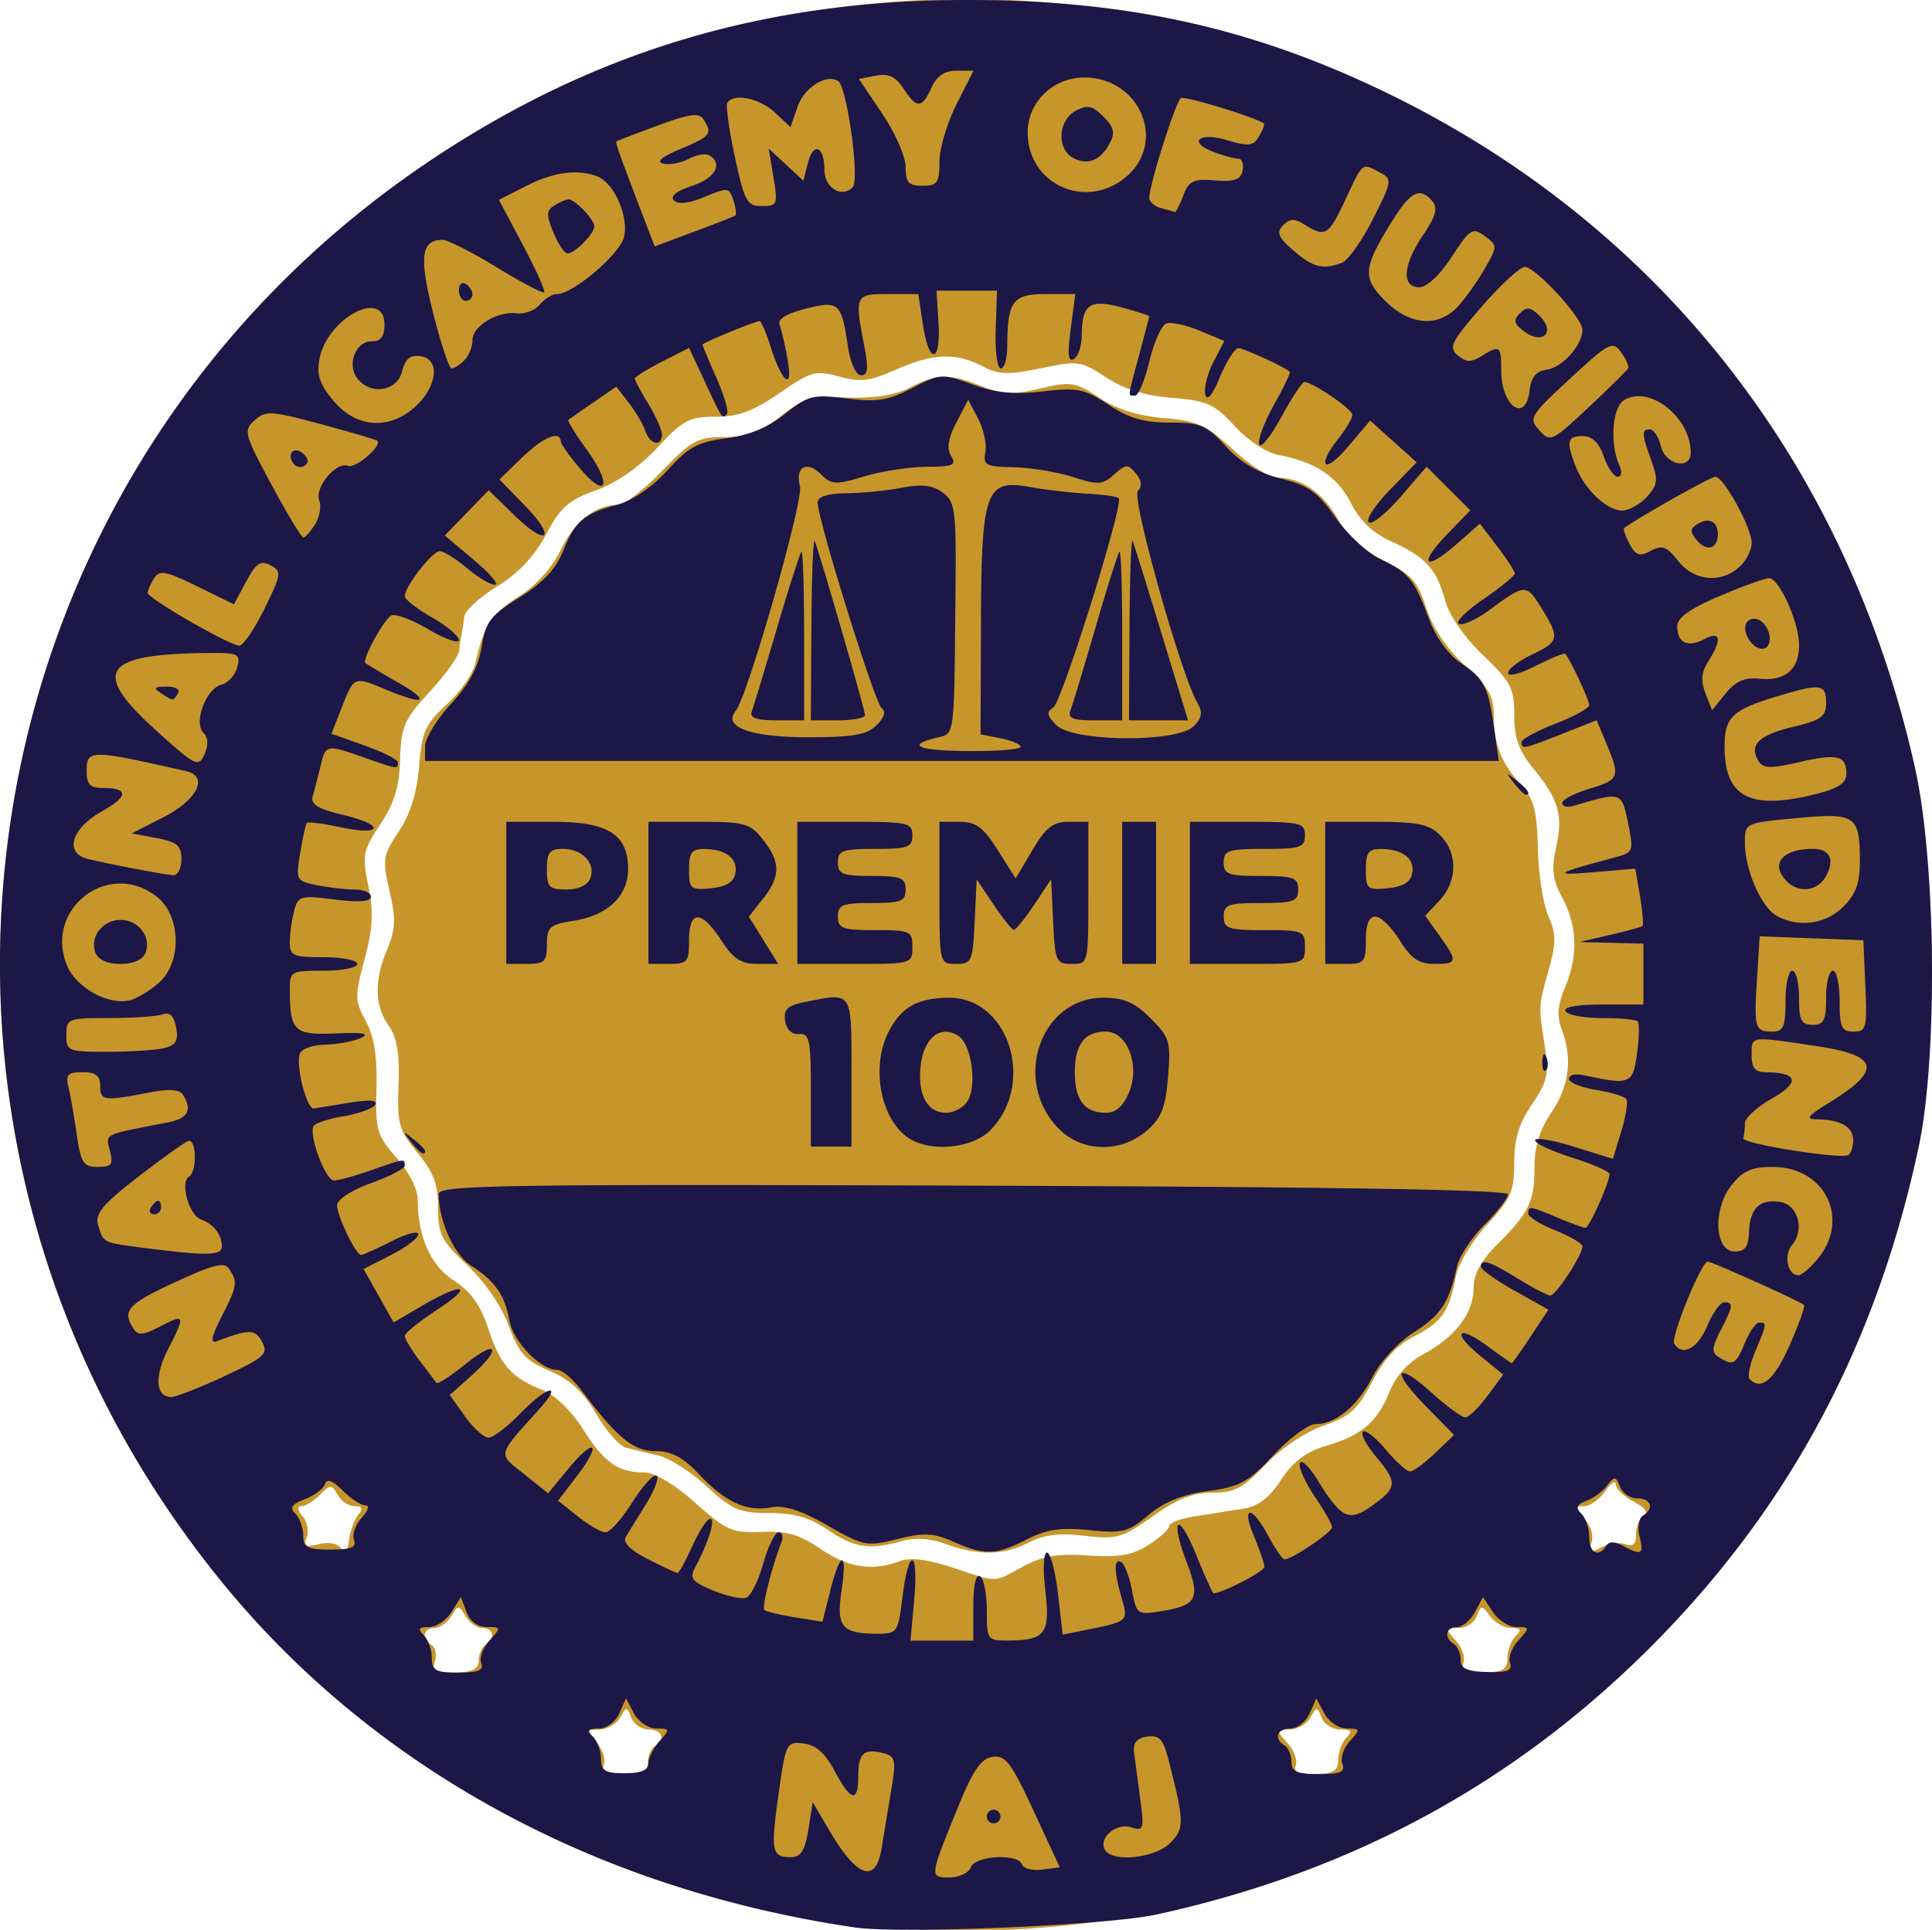
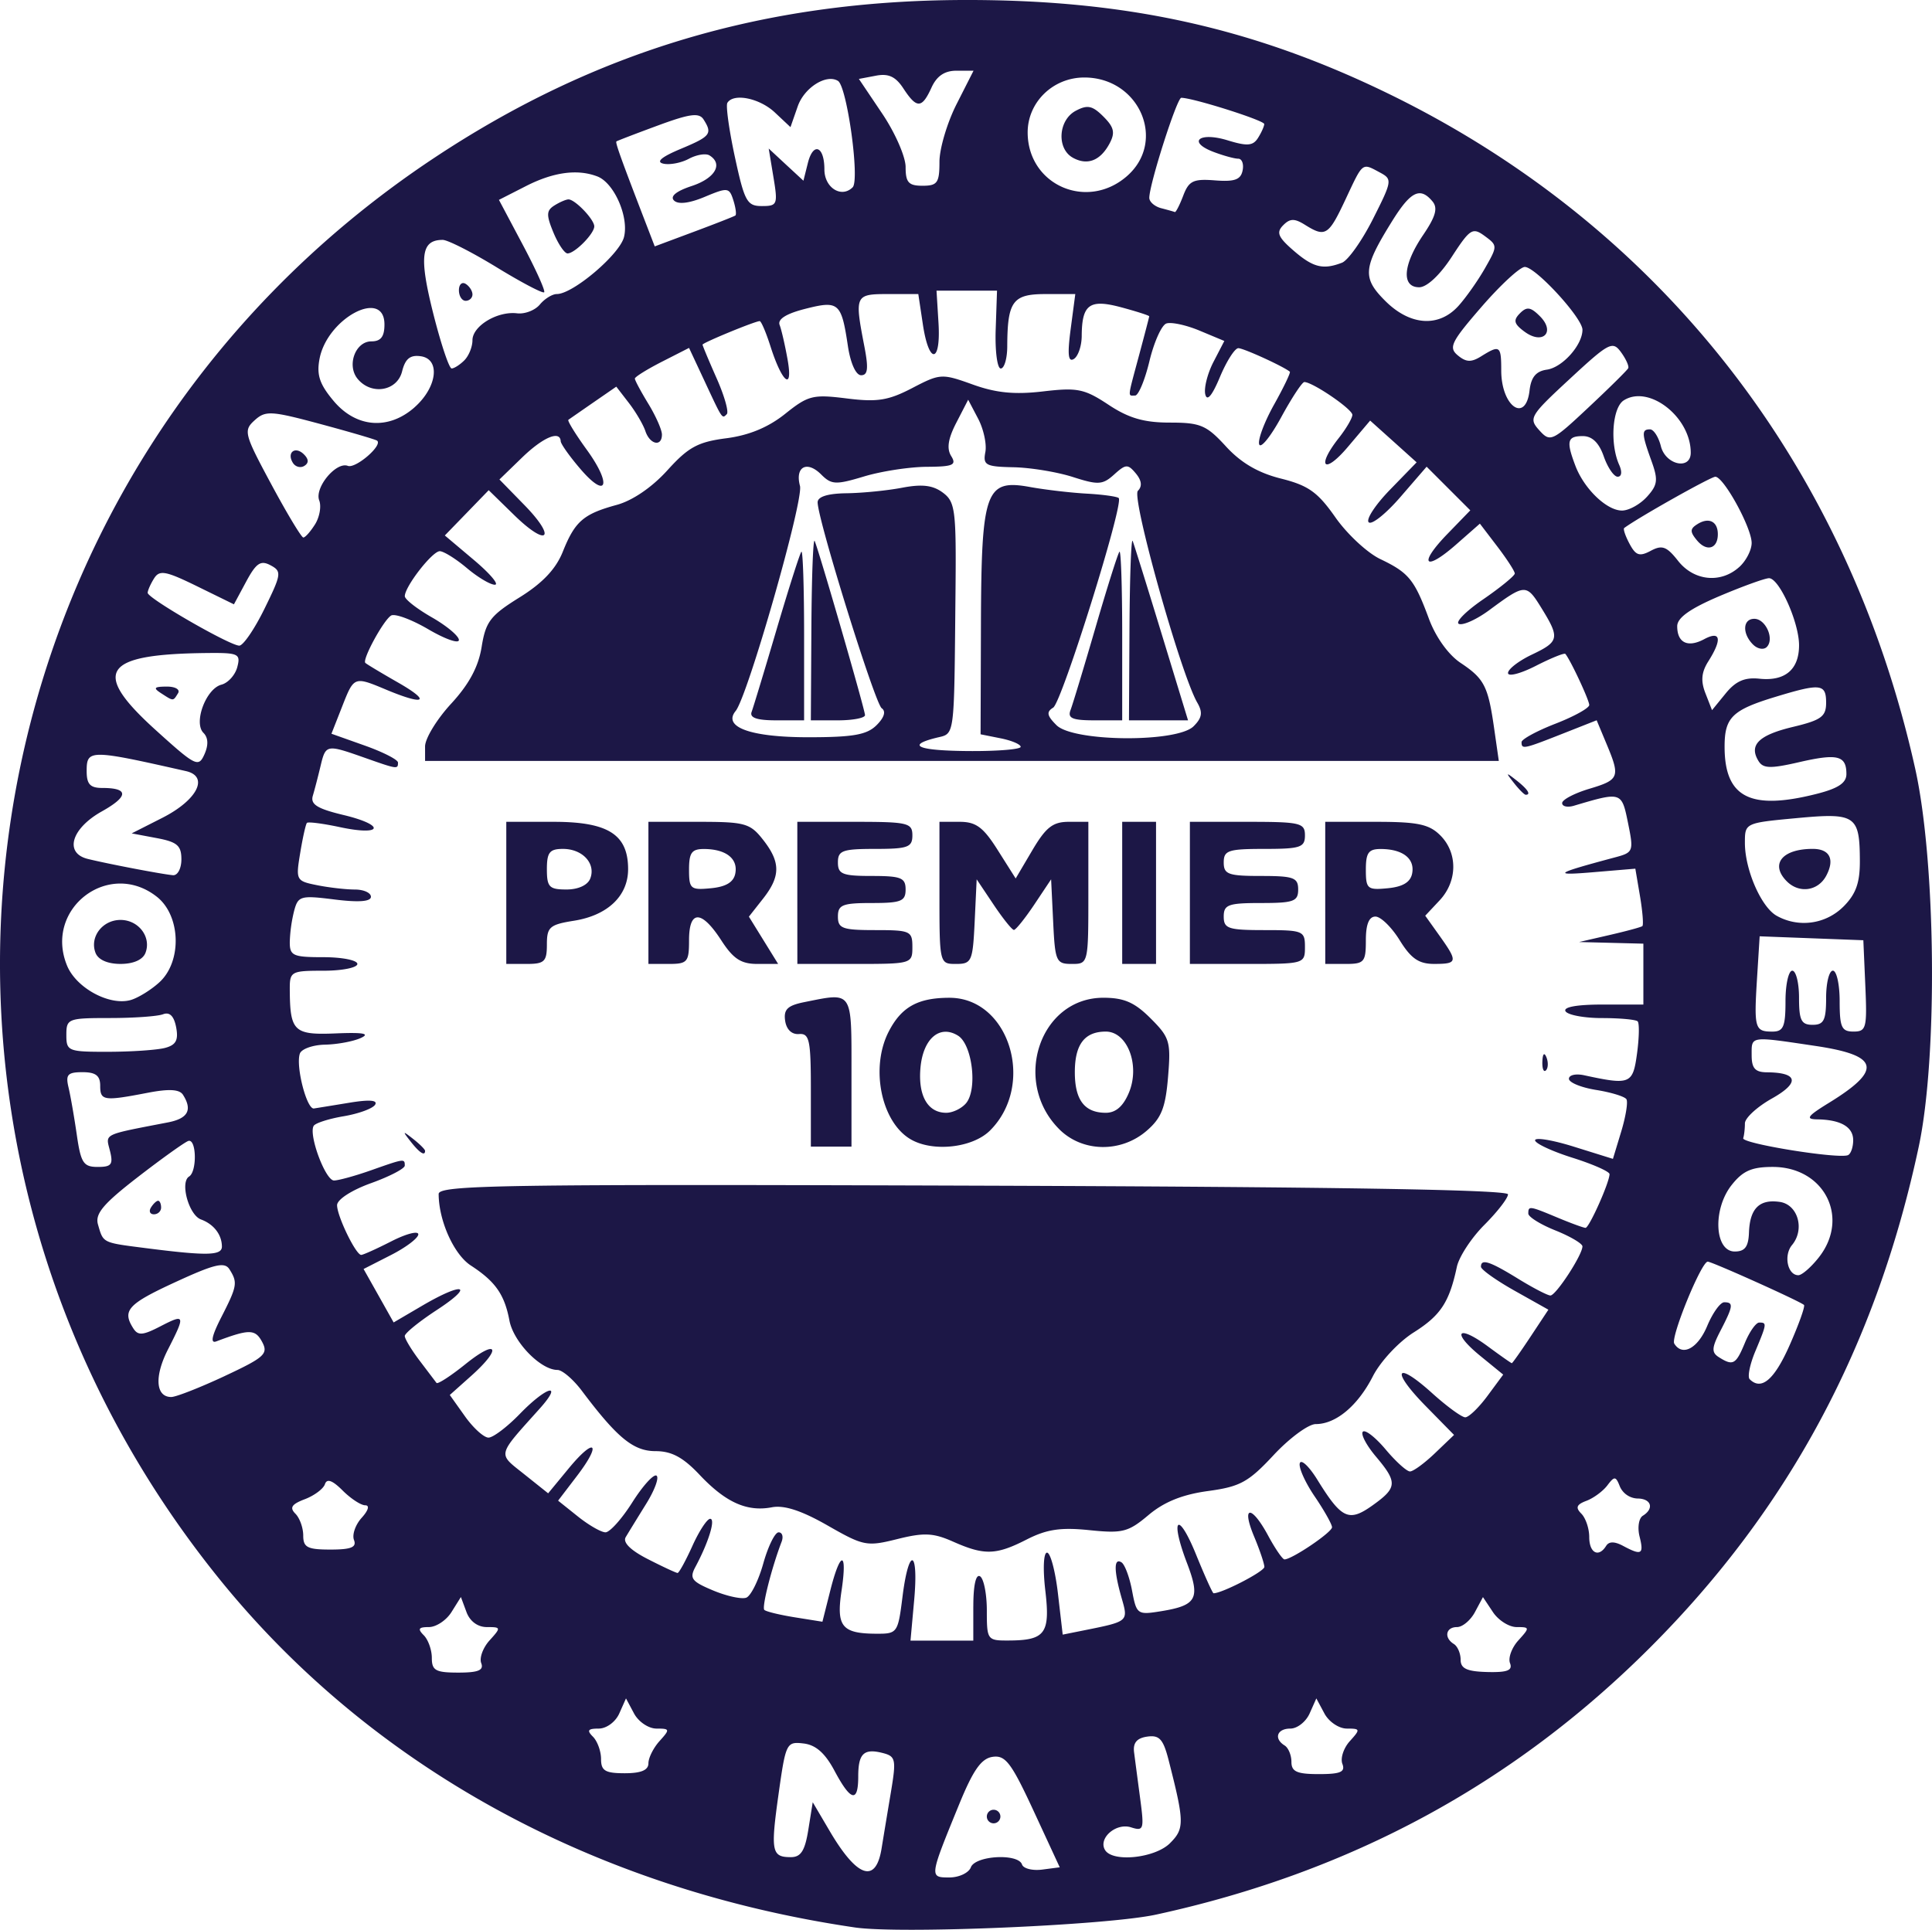
<svg xmlns="http://www.w3.org/2000/svg" viewBox="0 0 75.525 75.456">
-   <path fill="#c7962b" d="M37.719-.035A37.763 37.763 0 000 37.728 37.763 37.763 0 0037.763 75.49a37.763 37.763 0 0037.762-37.762A37.763 37.763 0 0037.763-.035a37.763 37.763 0 00-.044 0zm-.658 13.977c.456.013.88.139 1.333.375.642.335 1.007.348 2.295.082 1.46-.302 1.578-.286 2.547.356.695.46 1.508.713 2.577.802 1.386.114 1.663.24 2.456 1.105.528.576 1.242 1.042 1.743 1.137 1.424.27 2.274.843 2.81 1.894.347.681.856 1.158 1.582 1.486 1.329.6 1.754 1.069 2.09 2.306.16.585.747 1.433 1.482 2.137 1.09 1.044 1.218 1.291 1.218 2.343 0 .903.176 1.39.756 2.096.986 1.2 1.163 1.824.877 3.097-.186.829-.135 1.234.245 1.948.592 1.11.627 2.26.108 3.503-.29.695-.325 1.129-.132 1.637.433 1.14.3 2.216-.399 3.246-.454.668-.661 1.333-.661 2.12 0 1.362-.206 1.794-1.445 3.033-.651.651-.937 1.175-.937 1.72 0 .97-.713 1.91-1.954 2.579-.595.32-1.083.854-1.319 1.443-.482 1.204-1.09 1.73-2.472 2.14-.808.238-1.299.607-1.781 1.336-.487.735-.899 1.041-1.53 1.138-.476.073-1.312.204-1.858.29-.545.086-.992.259-.992.383 0 .125-.363.457-.808.739-.628.397-1.153.488-2.353.407-1.197-.081-1.774.018-2.561.44-1.186.636-.916.633-2.744.033-.994-.326-1.65-.405-2.068-.248-1.066.401-2.01.253-3.097-.485-.825-.562-1.323-.704-2.301-.662-1.138.05-1.367-.051-2.59-1.136-.837-.745-1.59-1.19-2.01-1.19-1.006 0-1.56-.395-2.39-1.709-.434-.686-1.091-1.323-1.55-1.504-1.227-.484-1.663-.972-2.133-2.39-.312-.939-.688-1.469-1.335-1.886-.92-.593-1.424-1.708-1.427-3.152 0-.426-.339-1.102-.833-1.665-.77-.877-.828-1.078-.783-2.713.034-1.255-.087-2.015-.417-2.629-.433-.804-.436-.97-.048-2.417.325-1.213.357-1.841.149-2.86-.248-1.21-.215-1.385.465-2.412.55-.83.743-1.465.775-2.542.039-1.292.155-1.556 1.16-2.647.615-.667 1.133-1.394 1.151-1.615.018-.222.063-.522.1-.668.036-.145.08-.443.098-.66.019-.219.597-.748 1.286-1.176a5.226 5.226 0 001.918-2.039c.558-1.054.873-1.333 1.938-1.714.808-.289 1.683-.897 2.4-1.666 1.006-1.08 1.252-1.211 2.28-1.211.885 0 1.466-.215 2.495-.924 1.24-.853 1.418-.903 2.335-.649.825.228 1.198.183 2.216-.267.818-.362 1.457-.531 2.043-.515zm-.153.791c-.42.008-.82.147-1.341.42-.57.299-1.372.426-2.455.39-1.434-.049-1.717.032-2.616.746-.777.618-1.275.801-2.17.801-1.048 0-1.29.131-2.445 1.323-.705.728-1.47 1.323-1.699 1.323-.896 0-1.707.627-2.246 1.736a4.698 4.698 0 01-1.638 1.838c-1.074.678-1.405 1.181-1.71 2.601-.09.414-.593 1.146-1.12 1.628-.842.773-.972 1.062-1.084 2.421-.087 1.046-.343 1.869-.795 2.551-.622.94-.646 1.094-.36 2.33.25 1.088.235 1.494-.09 2.27-.517 1.238-.5 2.202.055 2.993.328.47.432 1.092.387 2.32-.057 1.524.012 1.767.741 2.652.627.761.803 1.231.803 2.147 0 1.04.13 1.295 1.147 2.255.687.649 1.335 1.595 1.618 2.362.397 1.078.647 1.354 1.59 1.759.805.345 1.317.816 1.823 1.68.387.66.911 1.256 1.165 1.325.255.069.816.204 1.248.301.432.097 1.293.644 1.912 1.215.997.919 1.28 1.04 2.444 1.04.969 0 1.575.174 2.292.66 1.04.707 1.626.795 2.887.438.518-.147 1.113-.108 1.718.112 1.283.466 2.264.45 3.235-.051.602-.312 1.199-.384 2.193-.268 1.26.148 1.467.089 2.664-.762.95-.676 1.577-.924 2.333-.924.868 0 1.202-.176 2.073-1.092.606-.637 1.552-1.273 2.274-1.528 1.036-.367 1.342-.643 1.897-1.714.449-.867.977-1.439 1.645-1.78 1.077-.552 1.368-.968 1.626-2.323.097-.51.628-1.395 1.228-2.045.926-1.006 1.057-1.304 1.057-2.415 0-.931.184-1.538.693-2.287.6-.885.668-1.182.505-2.244-.25-1.627-.253-1.57.15-3.015.296-1.063.293-1.397-.018-2.117-.203-.47-.387-1.659-.407-2.641-.03-1.396-.156-1.917-.58-2.382-.826-.907-1.137-1.654-1.137-2.735 0-.819-.189-1.158-1.124-2.02-.722-.664-1.267-1.473-1.522-2.258-.338-1.041-.58-1.314-1.64-1.84-.83-.412-1.433-.956-1.819-1.642-.584-1.038-1.427-1.61-2.38-1.61-.287 0-1.061-.496-1.72-1.103-1.047-.966-1.386-1.12-2.703-1.228-1.008-.084-1.838-.346-2.512-.792-.94-.622-1.094-.646-2.331-.36-1.087.25-1.493.235-2.27-.09-.607-.253-1.05-.378-1.47-.37zM63.13 57.958c.021.008.033.032.033.076 0 .173.314.48.699.68.447.235.59.435.397.554-.167.103-.303.43-.303.729 0 .384-.12.495-.416.382-.228-.088-.663-.027-.965.135-.475.254-.526.23-.372-.171.108-.28.002-.662-.266-.958-.399-.44-.4-.49-.02-.49.232 0 .607-.265.834-.589.17-.242.316-.372.38-.348zm-50.21.18c.093 0 .162.104.279.312.137.245.435.444.664.444.302 0 .342.092.145.331-.15.182-.313.629-.363.992-.063.452-.16.556-.307.33-.13-.2-.47-.267-.862-.169-.524.132-.616.08-.483-.267.09-.236.018-.606-.162-.823-.203-.244-.221-.394-.049-.394.153 0 .479-.2.723-.444.209-.208.324-.313.416-.313zm4.999 4.725c.073 0 .146.11.278.331.153.255.45.463.661.463.439 0 .514.418.12.661-.146.09-.265.365-.266.611 0 .331-.242.453-.929.468-.766.016-.903-.06-.782-.44.08-.254.022-.538-.13-.632-.403-.25-.335-.668.109-.668.211 0 .509-.208.661-.463.133-.22.205-.33.278-.33zm40.013 0c.068 0 .155.11.318.331.187.255.56.463.828.463.378 0 .416.07.17.318-.175.174-.319.561-.32.86 0 .44-.176.545-.936.562-.72.016-.902-.07-.787-.369.083-.214-.05-.61-.295-.88-.419-.463-.413-.491.098-.491.298 0 .623-.208.721-.463.086-.22.135-.33.203-.33zm-33.446 3.969c.058 0 .106.11.19.33a.784.784 0 00.68.464c.534 0 .674.39.236.661-.146.09-.265.371-.265.624 0 .351-.222.46-.934.46-.705 0-.898-.092-.787-.381.08-.21-.053-.603-.298-.873-.42-.464-.413-.491.113-.491.306 0 .674-.209.817-.463.124-.22.191-.331.248-.331zm26.988 0c.057 0 .105.11.19.33.098.255.427.464.732.464.43 0 .483.07.237.318-.175.174-.318.561-.319.86 0 .436-.176.546-.9.56-.653.014-.86-.08-.76-.34.075-.198-.074-.593-.332-.879-.453-.5-.45-.52.086-.52.307 0 .674-.208.817-.462.124-.22.192-.331.249-.331z" />
  <path fill="#1c1746" d="M33.418 75.365C23.217 73.865 14.48 69.066 8.544 61.7-5.622 44.125-1.74 18.576 16.984 6.167 23.278 1.994 29.885.023 37.65 0c6.364-.019 11.336 1.08 16.669 3.684 10.63 5.19 17.917 14.541 20.548 26.366.814 3.658.886 11.284.14 14.785-1.66 7.784-5.08 14.163-10.499 19.582-5.344 5.344-11.726 8.795-19.317 10.446-1.927.42-9.996.763-11.774.502zm4.534-2.352c.178-.462 1.852-.553 2-.11.053.159.406.248.785.2l.69-.09-1.02-2.203c-.872-1.884-1.104-2.19-1.604-2.116-.443.065-.758.512-1.308 1.857-1.17 2.86-1.17 2.859-.382 2.859.378 0 .756-.179.84-.397zm.625-1.985a.265.265 0 01.53 0 .265.265 0 01-.53 0zm-4.116 1.257c.077-.473.243-1.476.369-2.228.209-1.252.182-1.381-.307-1.509-.75-.196-.973.011-.973.908 0 1.046-.289.98-.926-.214-.37-.695-.734-1.016-1.214-1.071-.665-.078-.694-.018-.974 1.973-.316 2.252-.273 2.472.48 2.472.393 0 .551-.249.683-1.074l.172-1.073.671 1.14c1.067 1.809 1.793 2.053 2.019.676zm11.277-.216c.569-.568.565-.818-.053-3.24-.212-.828-.362-.994-.838-.926-.406.058-.56.242-.514.612.037.29.145 1.108.239 1.816.16 1.205.138 1.277-.36 1.119-.589-.187-1.294.433-1.012.89.303.49 1.954.313 2.538-.27zm-20.39-3.123c0-.214.197-.607.438-.873.411-.455.404-.484-.123-.484-.31 0-.702-.265-.877-.59l-.315-.59-.263.59c-.149.332-.5.59-.805.59-.422 0-.471.07-.224.317.174.175.317.568.317.873 0 .459.162.556.926.556.639 0 .926-.12.926-.39zm27.128.024c-.084-.22.047-.62.291-.89.42-.464.413-.491-.116-.491-.31 0-.703-.265-.877-.59l-.316-.59-.263.59c-.145.324-.483.59-.752.59-.525 0-.658.393-.224.661.145.09.265.379.265.641 0 .382.215.478 1.072.478.848 0 1.041-.084.92-.4zm-33.664-3.94c-.079-.205.069-.605.327-.89.454-.502.45-.52-.108-.52-.357 0-.663-.226-.796-.588l-.218-.587-.367.587c-.202.324-.6.588-.885.588-.403 0-.448.07-.201.318.175.174.317.575.317.89 0 .489.15.572 1.037.572.78 0 1-.092.894-.37zm40.217.001c-.079-.204.068-.606.327-.891.452-.5.45-.52-.068-.52-.296 0-.713-.263-.927-.586l-.39-.586-.313.586c-.173.323-.488.586-.701.586-.442 0-.52.417-.123.662.145.09.264.367.264.615 0 .345.246.459 1.037.48.79.02 1.003-.062.894-.346zm-20.98-2.22c0-.825.1-1.276.264-1.175.145.09.264.692.264 1.339 0 1.15.019 1.175.86 1.17 1.425-.006 1.623-.278 1.426-1.954-.098-.841-.07-1.481.067-1.481.133 0 .325.721.427 1.602l.186 1.603.832-.167c1.743-.35 1.736-.344 1.472-1.261-.306-1.07-.31-1.585-.008-1.399.13.08.316.578.415 1.106.175.932.209.956 1.132.806 1.4-.227 1.545-.495 1.016-1.881-.68-1.782-.353-2.078.358-.325.336.827.642 1.504.68 1.504.34 0 1.986-.853 1.986-1.03 0-.126-.18-.66-.4-1.187-.513-1.226-.105-1.25.55-.032.275.509.561.925.637.925.294-.002 1.858-1.06 1.858-1.257 0-.114-.305-.657-.679-1.207-.374-.55-.634-1.134-.58-1.299.055-.164.362.126.683.644.95 1.537 1.23 1.668 2.155 1.01.976-.696.99-.9.13-1.92-.37-.44-.596-.874-.503-.965.093-.09.493.222.89.695s.825.86.952.86.566-.321.976-.714l.746-.714-1.112-1.133c-1.376-1.402-1.178-1.795.254-.502.576.52 1.16.946 1.296.946.137 0 .527-.375.867-.835l.617-.835-.897-.732c-1.142-.933-.892-1.249.295-.373.49.362.913.659.938.659.025 0 .357-.47.738-1.046l.692-1.046-1.318-.74c-.725-.407-1.318-.83-1.318-.939-.001-.326.34-.216 1.454.47.583.359 1.15.653 1.261.654.216 0 1.25-1.584 1.252-1.92 0-.11-.475-.39-1.057-.624-.582-.232-1.059-.53-1.059-.659 0-.309.037-.304 1.15.161.523.218 1.012.397 1.087.397.143 0 .938-1.78.938-2.1 0-.102-.654-.391-1.455-.643-.8-.253-1.455-.56-1.455-.681 0-.123.685-.01 1.521.252l1.522.475.324-1.068c.178-.588.27-1.156.204-1.263-.066-.107-.599-.27-1.184-.364-.585-.094-1.064-.29-1.064-.437 0-.147.268-.208.595-.137 1.803.39 1.904.349 2.067-.85.084-.621.095-1.187.024-1.258-.07-.07-.697-.128-1.392-.128s-1.337-.12-1.426-.265c-.103-.165.438-.264 1.44-.264h1.602V36.898l-1.257-.032-1.256-.032 1.19-.274c.655-.151 1.233-.307 1.283-.348.051-.04.01-.562-.09-1.16l-.184-1.086-1.629.137c-1.655.14-1.53.053.834-.579.72-.192.735-.234.509-1.346-.25-1.226-.252-1.226-2.112-.674-.254.076-.463.03-.463-.103 0-.132.477-.383 1.059-.558 1.18-.353 1.22-.456.674-1.76l-.384-.92-1.346.531c-1.513.597-1.59.613-1.59.324 0-.113.595-.437 1.323-.72.727-.282 1.323-.612 1.323-.732 0-.192-.738-1.77-.934-1.998-.04-.046-.561.164-1.157.469-.597.304-1.084.43-1.084.278 0-.15.416-.473.926-.716 1.081-.515 1.108-.647.374-1.835-.584-.945-.633-.942-2.036.095-.477.353-1.007.596-1.177.539-.17-.057.25-.488.934-.958s1.243-.928 1.243-1.016c0-.089-.307-.563-.682-1.055l-.682-.894-.933.82c-1.231 1.08-1.487.77-.34-.413l.898-.927-.854-.854-.853-.853-1.028 1.189c-.566.654-1.122 1.097-1.236.985-.115-.111.26-.685.833-1.274l1.04-1.07-.908-.817-.909-.816-.873 1.032c-.93 1.099-1.245.784-.352-.351.291-.37.53-.778.53-.906 0-.222-1.55-1.28-1.877-1.282-.086 0-.494.62-.907 1.379-.413.758-.8 1.234-.858 1.057-.06-.177.202-.875.58-1.552.378-.676.656-1.256.618-1.288-.248-.207-1.808-.92-2.013-.92-.137 0-.46.506-.719 1.125-.308.737-.506.97-.574.679-.057-.245.087-.815.32-1.266l.425-.82-.968-.404c-.533-.223-1.12-.347-1.303-.277-.185.071-.48.733-.657 1.472-.178.739-.43 1.343-.56 1.343-.293 0-.308.148.158-1.587.215-.8.392-1.48.394-1.511.002-.031-.49-.19-1.094-.352-1.24-.333-1.538-.117-1.545 1.12-.002.391-.14.796-.308.9-.222.137-.255-.179-.123-1.176l.18-1.362h-1.168c-1.28 0-1.485.28-1.492 2.05-.002.473-.116.86-.254.86-.137 0-.226-.685-.198-1.521l.052-1.522H36.61l.077 1.257c.099 1.596-.373 1.647-.61.066l-.179-1.19h-1.174c-1.304 0-1.322.04-.934 2.05.166.86.136 1.124-.127 1.124-.205 0-.416-.468-.518-1.146-.254-1.696-.355-1.784-1.668-1.45-.743.188-1.086.404-1 .63.072.187.212.796.311 1.352.223 1.253-.209.923-.667-.51-.174-.546-.364-.992-.423-.992-.18 0-2.234.847-2.234.92 0 .04.248.632.551 1.317.304.686.482 1.316.397 1.4-.187.188-.16.23-.886-1.328l-.59-1.262-1.059.54c-.582.297-1.059.594-1.059.66 0 .067.238.511.529.988.29.476.528 1.015.529 1.197.002.495-.47.398-.647-.133-.085-.254-.376-.75-.646-1.1l-.491-.637-.894.617c-.491.34-.932.646-.979.68-.047.033.278.562.723 1.176.991 1.368.785 1.96-.258.74-.415-.484-.76-.97-.765-1.079-.024-.439-.695-.153-1.521.649l-.874.847.976 1c1.274 1.305.91 1.67-.396.396l-1-.977-.857.885-.858.885 1.135.957c.624.526.995.962.825.969-.171.006-.665-.286-1.097-.65-.432-.364-.91-.661-1.06-.661-.294 0-1.37 1.387-1.367 1.76 0 .123.477.495 1.058.827.58.332 1.056.73 1.056.885 0 .155-.537-.033-1.194-.418-.657-.385-1.313-.627-1.457-.537-.3.185-1.136 1.721-1.006 1.85.047.048.621.392 1.276.767 1.309.748 1.057.914-.438.29-1.285-.538-1.278-.54-1.748.658l-.415 1.055 1.3.462c.716.254 1.301.553 1.301.665 0 .268-.02.265-1.323-.195-1.477-.52-1.502-.516-1.704.331-.095.4-.231.923-.302 1.162-.1.337.17.506 1.203.754 1.654.397 1.528.83-.138.475-.667-.143-1.25-.218-1.296-.167-.046.05-.165.58-.263 1.18-.176 1.061-.16 1.091.664 1.256.464.093 1.127.169 1.472.169.346 0 .629.127.629.283 0 .189-.476.225-1.418.107-1.333-.167-1.428-.14-1.584.444a5.815 5.815 0 00-.17 1.216c-.003.539.123.596 1.32.596.727 0 1.322.119 1.322.264 0 .146-.595.265-1.322.265-1.268 0-1.323.03-1.32.727.008 1.648.158 1.792 1.796 1.724 1.083-.045 1.359.006.979.18-.291.133-.92.25-1.398.26-.477.01-.92.168-.983.35-.169.486.268 2.189.551 2.145.133-.02.763-.123 1.4-.227.767-.126 1.102-.099.991.08-.092.15-.642.351-1.223.45-.58.097-1.11.267-1.178.376-.21.34.457 2.137.793 2.137.175 0 .825-.179 1.444-.397 1.308-.462 1.323-.464 1.323-.185 0 .117-.596.427-1.323.688-.76.274-1.323.64-1.323.86 0 .431.734 1.944.943 1.944.075 0 .608-.24 1.184-.534.576-.294 1.048-.416 1.048-.27 0 .145-.481.51-1.07.81l-1.069.545.588 1.045.587 1.045 1.124-.659c1.611-.944 2.063-.809.567.17-.69.451-1.256.91-1.256 1.019 0 .109.26.54.578.96l.662.874c.045.061.559-.272 1.14-.74 1.253-1.006 1.434-.624.22.462l-.84.75.593.834c.326.458.74.833.92.833.18 0 .73-.417 1.224-.926 1.056-1.09 1.723-1.261.77-.199-1.679 1.873-1.643 1.722-.602 2.553l.94.75.8-.97c1.027-1.248 1.314-1.005.333.282l-.744.975.773.618c.425.34.911.62 1.08.62.168 0 .64-.526 1.047-1.17.408-.645.834-1.116.946-1.046.112.07-.07.567-.405 1.105-.335.54-.694 1.124-.798 1.3-.122.206.189.514.868.86.581.297 1.103.54 1.16.54.056 0 .317-.477.58-1.059.262-.582.575-1.058.694-1.058.22 0-.061.916-.576 1.878-.242.452-.152.571.692.924.534.223 1.117.35 1.296.281.178-.068.478-.671.665-1.34.187-.667.456-1.214.598-1.214.143 0 .195.166.117.37-.387 1.01-.78 2.558-.675 2.662.065.066.603.196 1.195.291l1.076.172.307-1.218c.397-1.578.677-1.572.44.009-.21 1.396.013 1.672 1.361 1.678.822.004.845-.03 1.023-1.45.246-1.972.636-1.859.456.132l-.144 1.587h2.455v-1.338zm-.795-2.533c-.771-.342-1.134-.359-2.176-.099-1.194.298-1.318.274-2.727-.532-1.015-.58-1.695-.803-2.176-.711-.974.186-1.806-.188-2.826-1.269-.645-.684-1.094-.926-1.722-.926-.865 0-1.495-.515-2.879-2.356-.338-.45-.769-.819-.956-.819-.658 0-1.717-1.09-1.877-1.93-.193-1.02-.548-1.528-1.507-2.152-.663-.43-1.257-1.749-1.26-2.797-.001-.35 2.465-.389 20.9-.327 14.005.046 20.902.158 20.902.34 0 .148-.415.684-.922 1.192-.507.507-.992 1.247-1.077 1.644-.296 1.386-.634 1.899-1.69 2.565-.59.373-1.298 1.134-1.593 1.712-.59 1.154-1.444 1.87-2.233 1.87-.285 0-1.025.545-1.646 1.211-.985 1.058-1.31 1.237-2.568 1.407-.997.136-1.713.424-2.322.937-.795.67-1.018.726-2.318.592-1.115-.115-1.664-.033-2.446.366-1.201.613-1.656.626-2.88.082zm-21.2-15.642c-.33-.42-.32-.43.1-.1.255.2.463.408.463.463 0 .218-.217.078-.563-.363zm15.644-2.021c0-1.951-.056-2.215-.463-2.183-.285.023-.493-.178-.543-.523-.063-.442.096-.594.76-.727 1.898-.38 1.834-.476 1.834 2.742v2.91h-1.588zm3.903 1.934c-1.156-.673-1.589-2.804-.857-4.218.496-.96 1.14-1.317 2.373-1.317 2.341 0 3.38 3.395 1.587 5.188-.68.681-2.232.854-3.103.347zm2.167-1.416c.45-.543.242-2.287-.315-2.636-.719-.45-1.375.117-1.472 1.274-.092 1.08.29 1.74 1.009 1.74.255 0 .606-.17.778-.378zm3.64 1.02c-1.859-1.858-.759-5.14 1.724-5.14.809 0 1.223.181 1.847.806.749.748.797.91.682 2.294-.1 1.204-.26 1.606-.84 2.105-1.007.866-2.51.838-3.413-.064zm2.726-1.435c.44-1.065-.06-2.382-.906-2.382-.83 0-1.211.5-1.211 1.588s.38 1.587 1.211 1.587c.391 0 .683-.255.906-.793zm16.16-1.213c.013-.308.075-.37.16-.16.076.191.067.42-.021.507-.088.088-.15-.068-.139-.347zm-40.502-6.592v-2.779h1.852c2.132 0 2.91.496 2.91 1.852 0 1.044-.797 1.805-2.113 2.015-.953.152-1.062.247-1.062.93 0 .668-.096.76-.793.76h-.794zm3.283-.563c.225-.586-.302-1.157-1.067-1.157-.522 0-.629.134-.629.793 0 .7.092.794.766.794.463 0 .83-.17.93-.43zm2.273.563v-2.779h1.965c1.808 0 2.01.056 2.514.698.692.88.692 1.43-.001 2.311l-.55.699.571.924.572.925h-.813c-.638 0-.942-.2-1.41-.923-.775-1.196-1.26-1.197-1.26-.003 0 .852-.063.926-.794.926h-.794zm3.397-.763c.11-.576-.364-.947-1.214-.953-.489-.003-.595.14-.595.806 0 .755.059.805.857.728.59-.057.888-.238.952-.58zm2.424.763v-2.779h2.249c2.073 0 2.249.042 2.249.53 0 .465-.176.529-1.455.529-1.28 0-1.456.064-1.456.529 0 .458.177.529 1.323.529 1.147 0 1.323.07 1.323.53 0 .458-.176.528-1.323.528-1.146 0-1.323.071-1.323.53 0 .465.177.529 1.456.529 1.376 0 1.455.036 1.455.661 0 .654-.027.662-2.25.662H31.17zm5.556 0v-2.779h.79c.64 0 .924.21 1.49 1.108l.7 1.107.653-1.107c.529-.895.801-1.108 1.421-1.108h.767v2.779c0 2.772 0 2.778-.649 2.778-.61 0-.653-.096-.727-1.654l-.08-1.654-.66.99c-.364.543-.722.988-.794.988-.073 0-.43-.445-.794-.989l-.662-.989-.078 1.654c-.075 1.557-.117 1.654-.728 1.654-.648 0-.649-.006-.649-2.778zm7.144 0v-2.779h1.323v5.557h-1.323zm2.646 0v-2.779h2.249c2.072 0 2.249.042 2.249.53 0 .47-.177.529-1.588.529-1.41 0-1.587.059-1.587.529 0 .465.176.529 1.455.529 1.279 0 1.455.064 1.455.53 0 .464-.176.528-1.455.528-1.279 0-1.455.064-1.455.53 0 .47.176.529 1.587.529 1.517 0 1.588.03 1.588.661 0 .654-.027.662-2.25.662h-2.248zm5.291 0v-2.779h1.985c1.631 0 2.078.094 2.513.53.688.687.675 1.795-.03 2.545l-.559.596.56.785c.724 1.018.708 1.1-.214 1.1-.597 0-.902-.21-1.344-.925-.315-.51-.741-.926-.948-.926-.252 0-.375.302-.375.926 0 .852-.063.926-.794.926h-.793zm3.398-.763c.109-.576-.364-.947-1.215-.953-.488-.003-.595.14-.595.806 0 .755.06.805.858.728.59-.057.887-.238.952-.58zm3.977-3.537c-.33-.42-.32-.429.1-.1.44.346.58.563.363.563-.055 0-.263-.208-.463-.463zm-42.564-1.426c0-.31.457-1.061 1.016-1.668.705-.765 1.071-1.446 1.196-2.227.158-.984.341-1.224 1.48-1.932.9-.559 1.421-1.11 1.692-1.787.476-1.189.804-1.474 2.105-1.83.62-.168 1.384-.69 1.985-1.355.818-.905 1.192-1.108 2.3-1.251.89-.115 1.642-.427 2.3-.953.903-.723 1.087-.77 2.411-.604 1.192.149 1.624.08 2.558-.406 1.094-.57 1.155-.574 2.366-.139.916.33 1.64.4 2.748.27 1.345-.158 1.616-.102 2.559.521.79.524 1.389.698 2.396.698 1.197 0 1.434.1 2.196.932.587.641 1.259 1.034 2.15 1.257 1.072.269 1.437.53 2.127 1.515.458.655 1.248 1.39 1.755 1.632 1.117.534 1.335.802 1.903 2.337.265.714.758 1.402 1.233 1.72.934.623 1.08.909 1.318 2.58l.18 1.256H16.617zm23.283.015c0-.097-.352-.247-.783-.333l-.784-.157.014-4.308c.017-5.216.18-5.676 1.91-5.363.604.11 1.609.227 2.233.261.623.035 1.183.113 1.243.173.21.21-2.221 7.983-2.562 8.194-.272.168-.245.313.128.685.656.658 4.714.69 5.361.044.333-.333.365-.542.143-.926-.646-1.118-2.581-8.02-2.321-8.28.176-.176.15-.403-.08-.68-.312-.374-.392-.37-.847.041-.45.406-.623.417-1.616.098-.612-.196-1.656-.368-2.32-.381-1.085-.022-1.197-.082-1.1-.59.06-.31-.067-.899-.281-1.307l-.39-.743-.461.894c-.325.627-.385 1.016-.204 1.307.22.353.08.416-.96.422-.67.004-1.77.173-2.446.377-1.106.333-1.273.325-1.675-.077-.558-.558-1.029-.303-.829.448.148.559-2.041 8.218-2.515 8.799-.515.63.582 1.027 2.838 1.027 1.758 0 2.293-.095 2.672-.473.3-.3.374-.541.2-.661-.265-.185-2.505-7.382-2.505-8.052 0-.22.393-.344 1.124-.354.619-.008 1.6-.105 2.183-.217.777-.148 1.199-.097 1.587.192.487.362.527.68.495 3.921-.057 5.809-.013 5.48-.76 5.668-1.205.302-.686.505 1.324.516 1.091.006 1.984-.068 1.984-.165zm-10.517-1.367c.067-.182.51-1.64.981-3.241.473-1.601.906-2.96.964-3.021.058-.06.106 1.398.106 3.241v3.352h-1.087c-.758 0-1.05-.1-.964-.331zm2.336-3.307c.012-2.001.07-3.52.129-3.374.202.495 1.967 6.605 1.967 6.809 0 .111-.476.203-1.059.203h-1.058l.021-3.638zm10.131 3.235c.085-.222.526-1.68.98-3.241.454-1.561.873-2.888.932-2.949.059-.06.107 1.398.107 3.241v3.352h-1.087c-.864 0-1.055-.083-.932-.403zm2.304-3.235c.012-2.001.068-3.52.125-3.374.058.146.568 1.783 1.134 3.638l1.03 3.374h-2.309l.02-3.638zM13.838 60.214c-.08-.206.056-.596.3-.866.263-.291.32-.49.139-.49-.168 0-.566-.261-.885-.58-.397-.397-.613-.475-.689-.247-.06.182-.415.447-.787.589-.515.195-.603.33-.37.565.17.169.308.554.308.856 0 .464.164.548 1.064.548.81 0 1.03-.09.92-.375zm48.95.23c.109-.177.327-.177.659 0 .726.389.822.334.646-.367-.087-.348-.03-.712.127-.81.457-.282.332-.674-.214-.674a.786.786 0 01-.68-.463c-.162-.416-.212-.42-.492-.05-.172.227-.54.499-.82.604-.386.145-.433.264-.198.5.17.17.31.582.31.917 0 .624.369.816.661.343zm-54.01-6.637c1.566-.733 1.718-.871 1.47-1.336-.271-.506-.5-.508-1.792-.022-.242.091-.18-.211.199-.952.62-1.214.642-1.35.314-1.868-.188-.297-.582-.204-2.112.502-1.859.856-2.09 1.11-1.648 1.806.186.293.37.28 1.054-.073.976-.505.993-.452.302.903-.537 1.052-.481 1.857.129 1.857.186 0 1.124-.368 2.085-.817zm61.178-1.2c.362-.819.616-1.53.565-1.582-.136-.136-3.596-1.693-3.763-1.693-.25 0-1.459 2.96-1.308 3.204.317.513.92.19 1.288-.69.213-.51.512-.926.665-.926.372 0 .353.146-.143 1.106-.349.674-.36.855-.067 1.041.554.351.666.29 1.018-.56.18-.436.433-.794.56-.794.306 0 .3.041-.153 1.125-.213.509-.312 1-.22 1.09.455.456.962.026 1.558-1.321zm1.146-3.443c1.223-1.554.213-3.536-1.802-3.536-.826 0-1.17.153-1.612.714-.744.946-.664 2.593.126 2.593.397 0 .536-.185.556-.74.034-.941.405-1.313 1.2-1.2.714.1.993 1.073.483 1.687-.336.405-.174 1.18.247 1.18.14 0 .5-.314.802-.698zm-62.427-.427c-.006-.467-.32-.872-.82-1.056-.473-.174-.826-1.454-.463-1.678.319-.197.289-1.498-.032-1.39-.144.05-1.031.684-1.972 1.412-1.351 1.045-1.678 1.434-1.558 1.852.212.734.158.707 1.863.925 2.405.308 2.987.295 2.982-.065zm-2.774-1.521c.09-.146.216-.265.28-.265.065 0 .117.12.117.265 0 .145-.126.264-.28.264-.154 0-.207-.119-.117-.264zm-1.604-2.223c-.17-.676-.309-.608 2.266-1.106.786-.152.968-.485.59-1.08-.138-.216-.547-.239-1.385-.077-1.714.33-1.851.31-1.851-.277 0-.394-.176-.53-.69-.53-.582 0-.668.095-.548.596.078.328.223 1.161.323 1.852.159 1.101.26 1.257.818 1.257.54 0 .612-.096.477-.636zm68.147-.41c0-.52-.487-.802-1.41-.815-.467-.007-.381-.127.456-.642 2.11-1.296 1.981-1.857-.512-2.228-2.598-.387-2.503-.4-2.503.364 0 .509.138.663.596.666 1.219.008 1.297.405.2 1.022-.583.327-1.06.766-1.06.975 0 .21-.03.47-.066.579-.07.21 3.761.828 4.1.661.11-.054.199-.316.199-.583zM6.456 40.973c.424-.114.525-.303.43-.805-.085-.44-.253-.608-.511-.51-.212.082-1.149.148-2.083.148-1.635 0-1.698.025-1.698.662 0 .635.065.661 1.654.658.91-.002 1.903-.071 2.208-.153zm63.342-1.828c0-.655.12-1.19.265-1.19.145 0 .264.475.264 1.058 0 .881.088 1.058.53 1.058.44 0 .529-.177.529-1.058 0-.583.119-1.059.264-1.059.146 0 .265.536.265 1.19 0 1.024.076 1.191.541 1.191.5 0 .535-.137.463-1.785l-.078-1.786-2.027-.077-2.026-.077-.104 1.664c-.12 1.937-.084 2.062.6 2.062.433 0 .514-.189.514-1.191zm-63.566-.738c.89-.815.836-2.606-.102-3.344-1.882-1.48-4.426.478-3.506 2.7.362.873 1.66 1.573 2.484 1.339.29-.083.797-.395 1.124-.695zm-2.498-1.15c-.237-.619.27-1.287.977-1.287.706 0 1.213.668.976 1.287-.104.27-.47.433-.976.433-.507 0-.873-.163-.977-.433zm68.325-1.804c.49-.49.649-.929.646-1.786-.006-1.789-.163-1.894-2.48-1.677-2.011.188-2.014.19-2.014.968 0 1.042.629 2.494 1.232 2.844a2.18 2.18 0 002.616-.35zm-2.208-.991c-.667-.668-.188-1.27 1.012-1.27.666 0 .87.408.526 1.053-.32.596-1.055.7-1.538.217zm-62.76-.861c0-.54-.165-.681-.971-.832l-.972-.183 1.202-.61c1.37-.697 1.833-1.619.916-1.826-3.756-.85-3.878-.85-3.878-.001 0 .517.135.661.617.661 1.033 0 1.026.328-.02.914-1.2.67-1.483 1.635-.548 1.862.818.2 2.91.599 3.324.635.183.016.33-.262.33-.62zm63.913-2.557c.853-.215 1.175-.429 1.175-.779 0-.723-.346-.81-1.847-.464-1.118.258-1.407.25-1.587-.041-.388-.627 0-1.015 1.338-1.336 1.112-.266 1.303-.405 1.303-.947 0-.74-.213-.766-1.956-.237-1.717.52-2.013.809-2.013 1.956 0 1.984 1 2.5 3.587 1.848zm-63.05-2.388c-.398-.397.098-1.727.702-1.885.26-.068.539-.377.62-.688.137-.523.049-.563-1.217-.549-4.053.045-4.5.725-1.977 3.008 1.567 1.419 1.677 1.474 1.91.952.162-.362.149-.651-.038-.838zm-1.656-1.55c-.32-.206-.277-.257.214-.26.34-.002.539.113.448.26-.197.318-.17.318-.662 0zm62.48-.568c1.002.105 1.55-.357 1.55-1.307 0-.894-.774-2.622-1.174-2.623-.155 0-1.026.315-1.936.7-1.151.49-1.653.847-1.653 1.177 0 .65.414.85 1.053.508.647-.347.712 0 .163.866-.27.427-.301.766-.113 1.247l.258.662.535-.656c.393-.482.744-.634 1.318-.574zm-.25-1.337c-.43-.43-.401-1.005.051-1.005.445 0 .796.794.487 1.102-.121.122-.363.078-.538-.097zm-58.19-1.396c.667-1.358.681-1.465.238-1.702-.386-.206-.56-.09-.952.637l-.479.89-1.436-.704c-1.23-.603-1.472-.648-1.684-.313-.136.216-.25.47-.252.567-.005.21 3.187 2.052 3.579 2.065.151.005.595-.643.986-1.44zm57.653-1.634c.267-.241.484-.664.484-.94 0-.597-1.091-2.586-1.42-2.59-.174-.001-3.024 1.602-3.562 2.005-.048.036.046.315.21.62.244.457.39.505.83.27.442-.237.622-.17 1.066.394.62.788 1.67.894 2.392.24zm-1.652-1.04c-.283-.342-.279-.455.024-.642.443-.274.79-.099.79.4 0 .57-.434.698-.814.241zm-54.023-.629c.178-.285.252-.706.163-.936-.19-.498.661-1.526 1.12-1.35.304.116 1.375-.807 1.142-.986-.06-.046-1.056-.338-2.215-.65-1.933-.52-2.145-.532-2.573-.145-.441.4-.407.531.652 2.5.614 1.143 1.178 2.08 1.252 2.082.074.002.28-.23.459-.515zm-.867-2.405c-.251-.407.093-.669.433-.33.19.19.194.339.014.45-.148.092-.35.038-.447-.12zm52.934 1.327c.42-.465.444-.658.173-1.408-.382-1.055-.39-1.228-.055-1.228.143 0 .335.297.426.661.184.732 1.167.944 1.167.252 0-1.396-1.637-2.673-2.62-2.045-.447.286-.546 1.697-.177 2.52.122.273.098.464-.06.464-.146 0-.39-.357-.543-.794-.186-.534-.454-.794-.82-.794-.608 0-.656.196-.288 1.163.342.901 1.224 1.748 1.821 1.748.269 0 .708-.243.976-.54zm-.733-5.027c.038-.08-.089-.361-.283-.627-.328-.449-.467-.377-1.996 1.04-1.566 1.449-1.622 1.544-1.198 2.014.43.475.5.443 1.927-.896.814-.763 1.512-1.452 1.55-1.531zm-47.446 1.53c.886-.78 1.023-1.885.247-1.997-.417-.06-.608.095-.733.594-.193.771-1.199.94-1.736.292-.436-.525-.092-1.468.536-1.468.37 0 .511-.184.511-.661 0-1.431-2.232-.251-2.537 1.34-.121.635 0 .996.553 1.654.88 1.045 2.142 1.144 3.16.247zm43.589-.66c.06-.52.252-.752.676-.813.61-.086 1.392-.963 1.392-1.56 0-.461-1.832-2.456-2.254-2.456-.187 0-.946.7-1.688 1.556-1.194 1.378-1.3 1.595-.93 1.902.327.271.526.278.92.031.723-.45.777-.412.777.559 0 1.405.957 2.08 1.107.78zm-.196-2.297c-.414-.306-.45-.446-.182-.717.27-.273.419-.252.783.112.62.622.114 1.132-.6.605zM18.151 14.09c.175-.175.318-.528.318-.785 0-.558.972-1.146 1.743-1.054.303.037.705-.118.892-.344.187-.225.486-.41.665-.41.63 0 2.454-1.55 2.624-2.228.198-.788-.387-2.12-1.041-2.37-.777-.298-1.714-.172-2.789.376l-1.059.54.933 1.758c.513.966.889 1.801.835 1.855-.055.055-.888-.384-1.853-.974-.964-.59-1.915-1.074-2.113-1.074-.845 0-.93.646-.376 2.853.3 1.196.627 2.174.725 2.174.098 0 .322-.143.496-.317zm-.211-2.741c0-.227.119-.339.264-.249.146.09.265.276.265.413 0 .137-.12.249-.265.249-.145 0-.264-.186-.264-.413zm3.694-2.258c-.283-.683-.277-.857.034-1.054.205-.13.454-.238.552-.24.255-.006 1.011.783 1.011 1.054 0 .287-.761 1.058-1.045 1.058-.117 0-.366-.368-.552-.818zm35.38 2.869c.295-.327.763-.991 1.038-1.475.493-.865.493-.885-.012-1.257-.474-.348-.573-.285-1.288.814-.465.715-.974 1.19-1.273 1.19-.704 0-.637-.881.156-2.047.488-.72.58-1.049.364-1.309-.482-.58-.853-.399-1.583.777-1.135 1.827-1.168 2.21-.267 3.11.972.973 2.096 1.05 2.865.197zm-4.555-1.687c.238-.091.783-.86 1.212-1.71.754-1.494.763-1.555.269-1.82-.706-.378-.65-.421-1.34 1.05-.665 1.42-.787 1.497-1.584.999-.413-.258-.588-.255-.857.018-.274.278-.198.463.405.986.767.664 1.154.761 1.895.477zM28.746 8.427c.05-.036.014-.304-.078-.596-.16-.502-.22-.51-1.118-.134-.606.254-1.04.305-1.203.142-.162-.162.09-.367.697-.567.912-.302 1.235-.86.69-1.196-.142-.088-.505-.028-.807.134-.301.161-.75.246-.997.189-.298-.07-.07-.263.675-.575 1.176-.492 1.254-.592.899-1.152-.174-.274-.536-.226-1.782.234-.86.317-1.591.598-1.624.623-.053.041.173.67 1.219 3.383l.278.722 1.53-.571c.842-.314 1.571-.6 1.62-.636zm17.509-.778c.22-.579.394-.662 1.24-.596.765.06 1.007-.026 1.08-.385.053-.254-.025-.463-.171-.463-.147 0-.58-.119-.962-.264-1.043-.396-.563-.795.548-.454.765.235.99.217 1.186-.091.133-.21.243-.455.245-.545.004-.143-2.789-1.027-3.243-1.027-.17 0-1.25 3.38-1.25 3.912 0 .155.208.337.462.404.255.066.496.134.536.151.04.017.188-.272.329-.642zm-16.019-.716l-.186-1.125.678.63.679.628.174-.693c.209-.834.646-.663.646.253 0 .715.667 1.135 1.105.697.285-.285-.22-3.94-.574-4.16-.457-.282-1.319.263-1.574.997l-.283.811-.61-.573c-.599-.562-1.619-.769-1.857-.376-.066.11.067 1.062.294 2.117.376 1.738.474 1.918 1.054 1.918.605 0 .63-.06.454-1.124zM44.039 6.9c1.584-1.362.513-3.87-1.652-3.87-1.23 0-2.225.975-2.214 2.17.02 2.033 2.309 3.04 3.866 1.7zm-2.104-.736c-.635-.356-.566-1.465.114-1.83.462-.246.655-.206 1.085.224.418.418.466.63.24 1.054-.361.675-.87.87-1.44.552zm-5.21.164c0-.514.3-1.526.666-2.25l.666-1.313h-.672c-.46 0-.766.208-.972.661-.375.823-.575.83-1.097.034-.305-.466-.583-.595-1.076-.5l-.665.126.913 1.357c.503.747.914 1.686.914 2.088 0 .604.116.732.662.732.58 0 .661-.115.661-.935z" />
</svg>